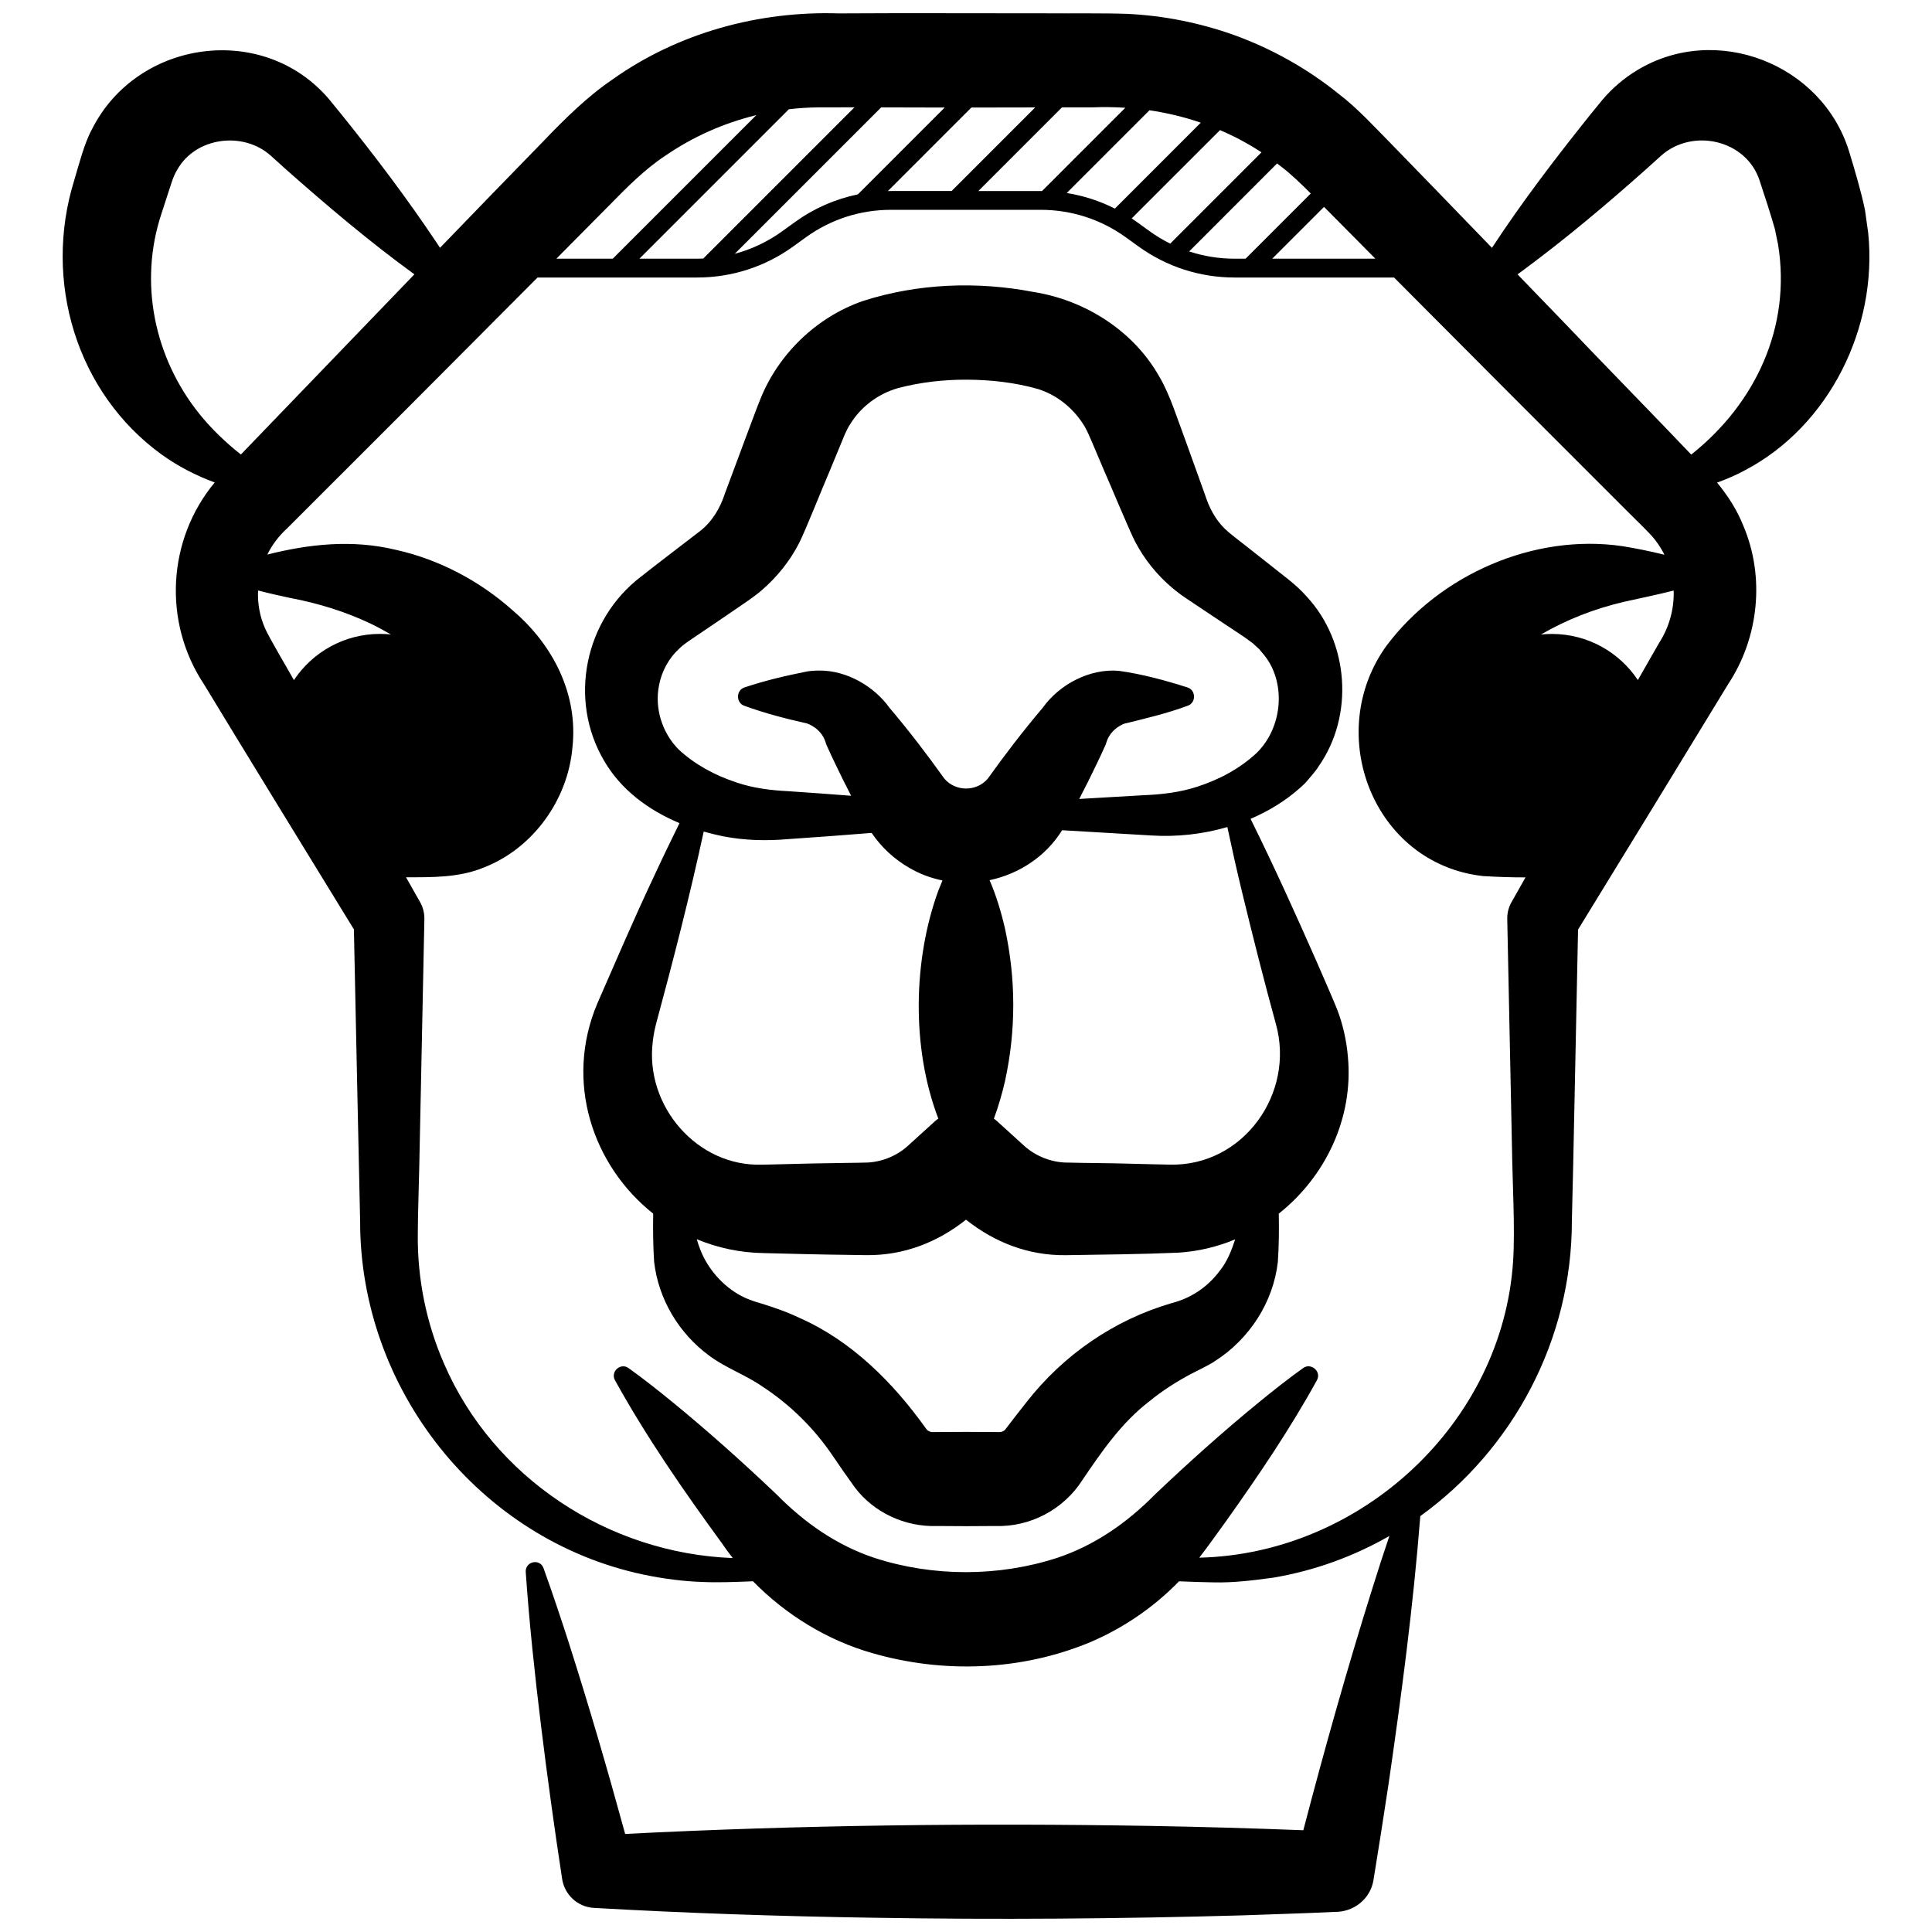
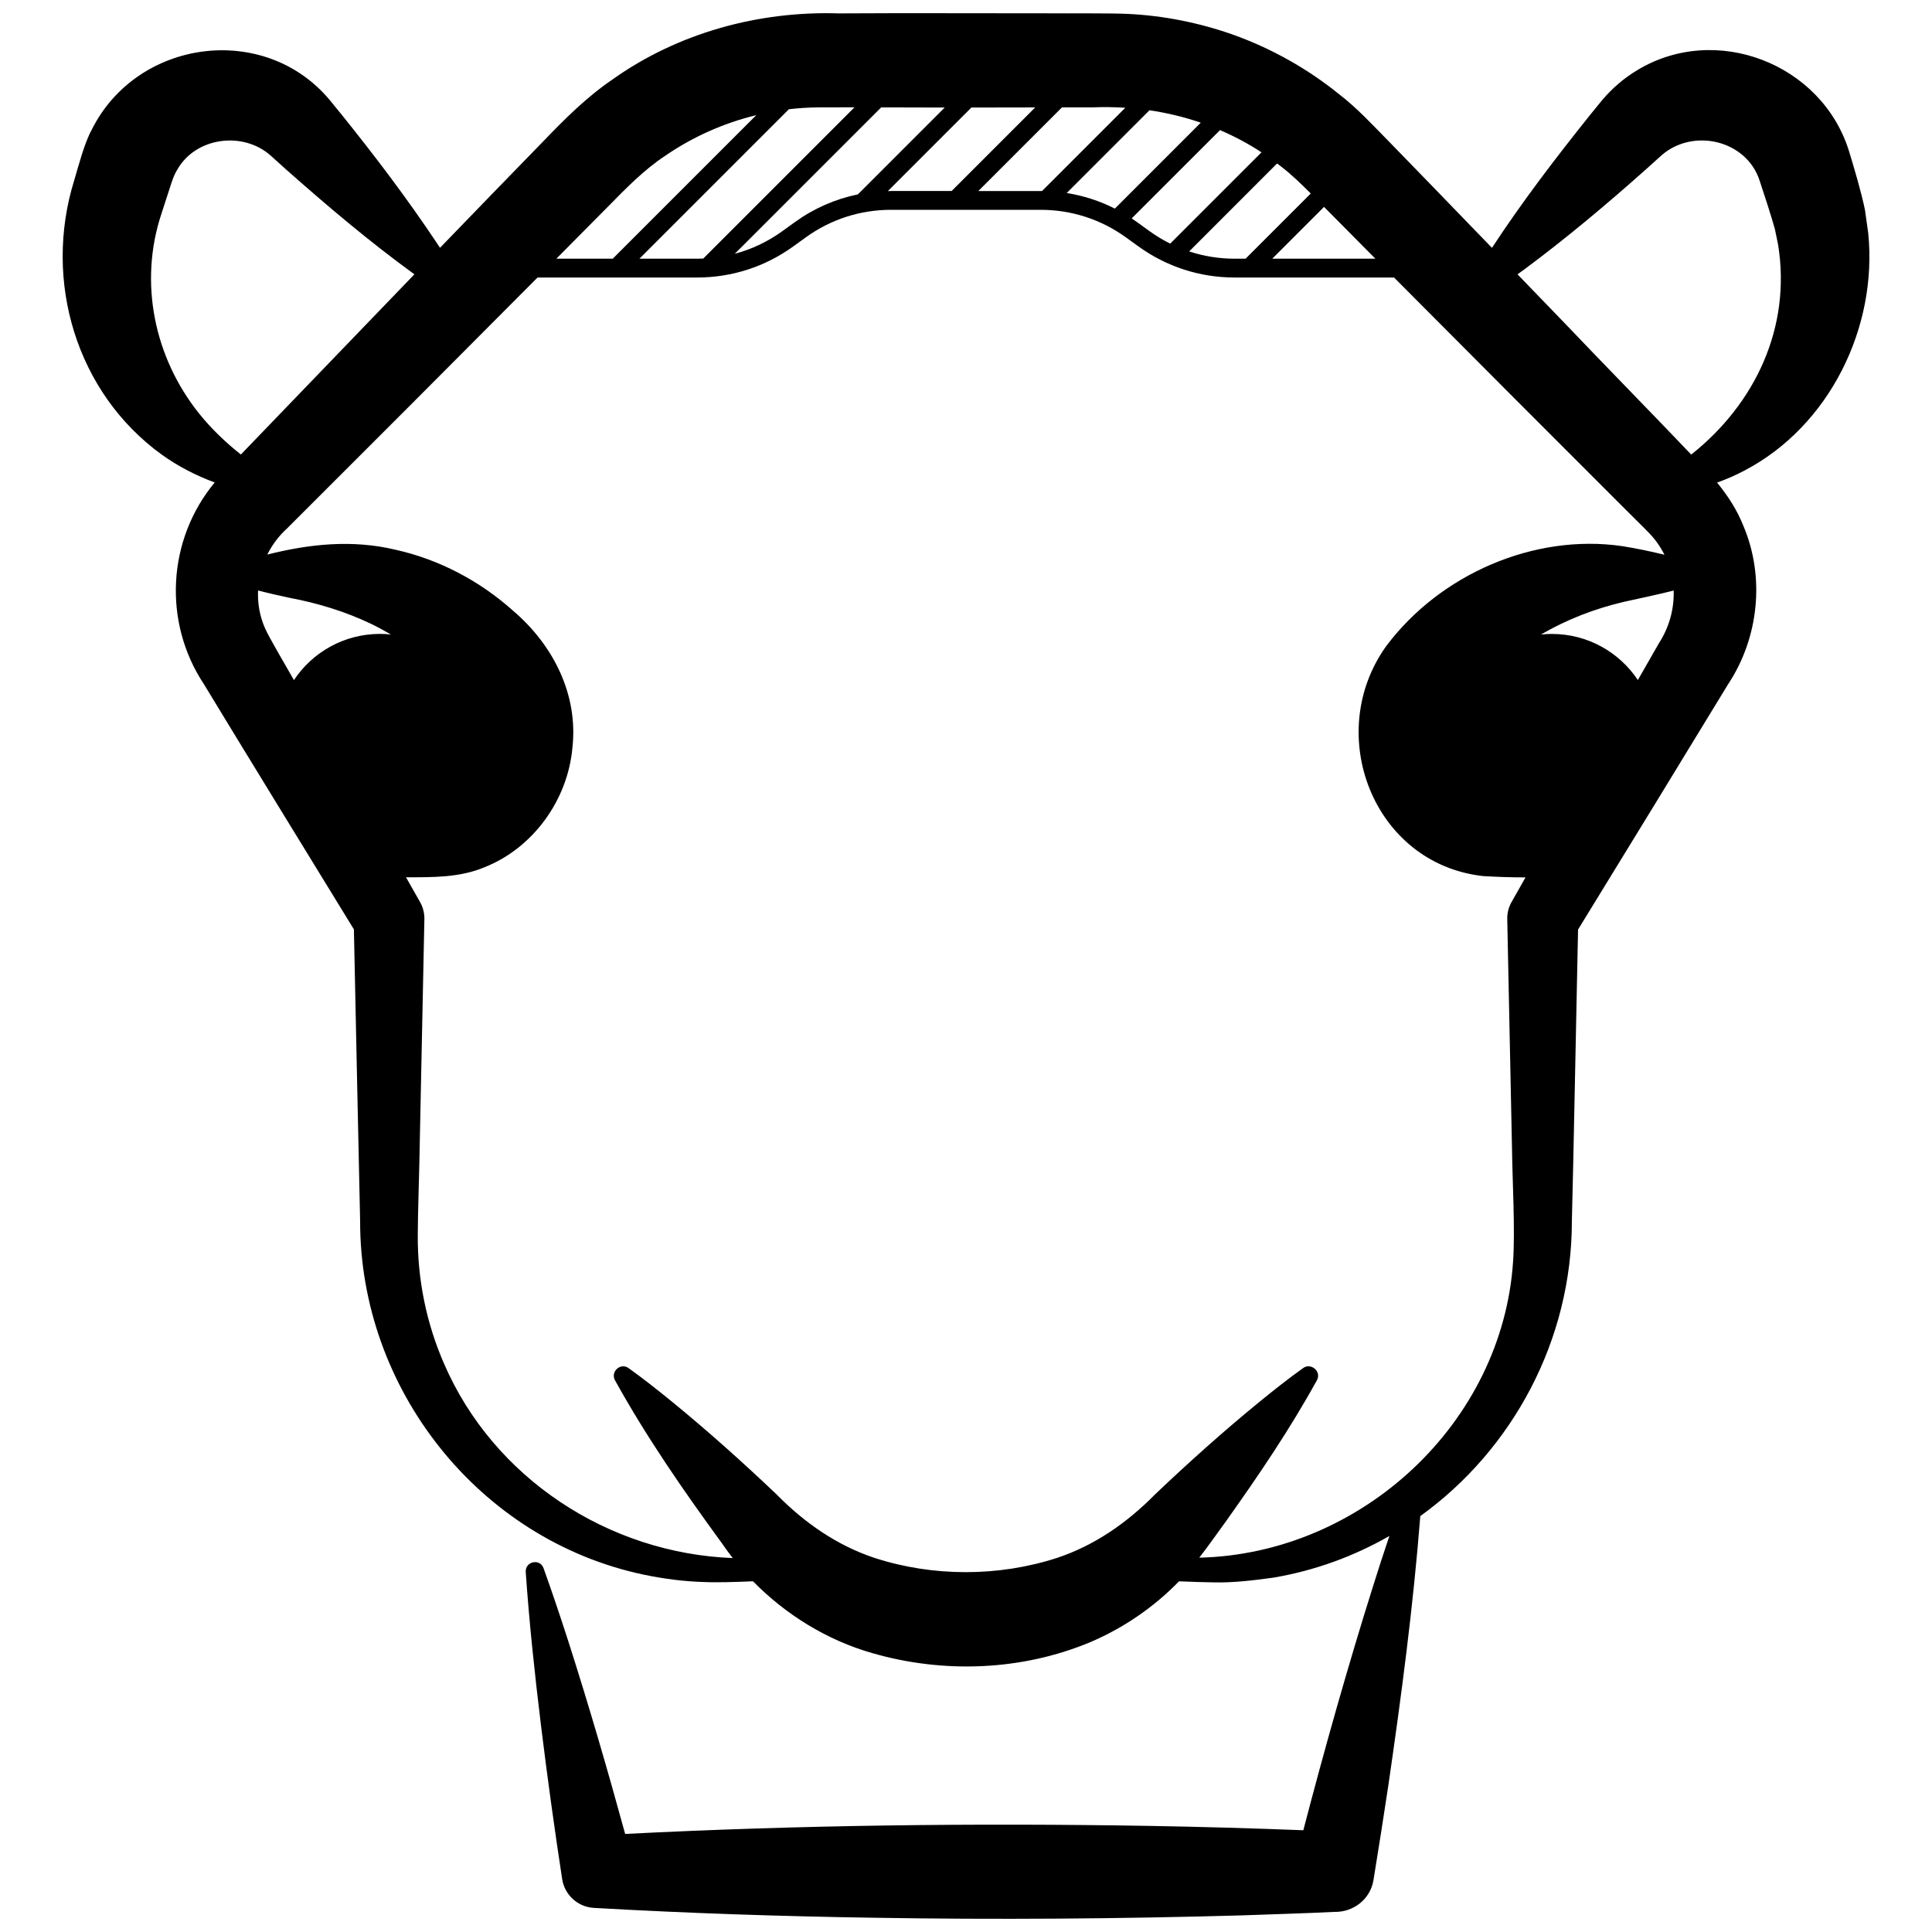
<svg xmlns="http://www.w3.org/2000/svg" width="1200pt" height="1200pt" version="1.1" viewBox="0 0 1200 1200">
  <path d="m1160.4 144.89c-0.398-3.117-1.57-11.297-2.039-14.531-2.344-11.297-6.492-25.242-9.867-36.352-16.875-54.562-82.828-80.039-131.67-50.367-8.203 4.922-15.445 11.203-21.516 18.328-1.641 2.016-6.047 7.43-7.734 9.492-21.328 26.648-42.141 53.859-60.891 82.477-24.445-25.289-50.578-52.312-63.914-65.953-9.727-9.867-20.062-21.117-31.125-29.531-19.523-15.797-41.766-28.266-65.367-36.773-21.305-7.57-43.734-12.047-66.352-13.078-12.844-0.492-34.359-0.211-47.32-0.328-37.898 0.023-93.797-0.211-131.55 0.047-49.805-1.594-99.938 12.07-140.7 41.086-15.82 10.734-30 24.867-43.148 38.602-19.336 19.805-41.227 42.422-63.914 65.906-0.773-1.148-1.523-2.32-2.297-3.469-18.234-27.305-38.109-53.531-58.617-79.008-1.688-2.062-6.117-7.523-7.734-9.492-40.688-48.398-119.48-37.664-147.61 18.492-4.758 8.719-8.109 22.125-10.969 31.641-19.383 62.391 1.289 131.86 54.398 170.3 10.078 7.242 21.234 12.984 32.883 17.297-29.367 35.367-32.344 86.555-6.727 125.23 23.695 39.094 67.453 110.41 93.188 152.34 0.75 39.656 3.305 153.4 3.867 181.15-0.188 104.37 73.898 198.12 176.2 219.66 11.836 2.484 24.844 4.219 36.914 4.547 8.227 0.398 19.547 0.047 30.914-0.445 20.32 20.742 46.078 36.656 74.109 44.625 44.18 12.773 92.719 10.992 135.28-6.773 20.812-8.836 39.703-21.844 55.219-37.828 8.602 0.352 16.664 0.609 21.539 0.656 12.258 0.305 24.867-1.266 37.031-2.93 25.945-4.383 50.203-13.336 72.094-25.898-3.516 10.406-6.914 20.836-10.172 31.289-15.633 49.641-30.07 100.83-43.289 151.5-31.734-1.242-63.469-2.133-95.203-2.695-108.52-1.828-217.57-0.562-326.02 4.992-10.945-40.031-22.57-79.898-35.227-119.44-4.922-15.281-10.031-30.492-15.469-45.656-2.297-6.188-11.367-4.219-11.062 2.32 2.227 32.062 5.648 63.961 9.539 95.812 3.891 31.758 8.273 63.445 13.102 95.062 1.523 9.633 9.562 17.273 19.711 17.836 57.961 3.305 115.92 5.227 173.93 6.117 75.844 1.266 152.91 0.68 228.68-1.477 19.055-0.727 38.109-1.195 57.164-2.156 11.742 0.328 22.523-7.734 24.445-19.852 2.414-14.648 7.055-44.156 9.234-58.828 8.086-55.547 15.445-111.16 19.828-167.16 57.422-41.344 94.172-109.31 94.148-183.26 0.82-28.594 2.953-141.19 3.844-181.05 25.711-41.836 69.633-113.62 93.211-152.41 19.008-28.688 23.016-66.352 9.516-98.227-3.891-9.867-9.656-18.797-16.383-26.977 5.977-2.156 11.812-4.664 17.438-7.711 52.242-27.516 82.336-88.5 76.453-147.14zm-213.66 22.477c26.367-19.57 51.539-40.734 75.961-62.508 1.992-1.781 7.172-6.469 9.094-8.203 19.688-17.438 52.969-9.727 61.148 15.562 2.883 8.602 7.031 21.422 9.469 30.047 0.422 2.086 1.523 7.547 1.969 9.562 8.344 51.188-13.992 98.836-53.93 130.52-22.5-23.672-56.953-58.828-77.93-80.93-7.195-7.453-17.906-18.539-29.953-31.008 1.406-1.008 2.789-2.039 4.172-3.047zm-92.461-6.68h-64.078l32.18-32.18c10.172 10.266 20.859 21.047 31.898 32.18zm-108.45-84.492-53.367 53.367c-9.422-4.781-19.477-8.016-29.906-9.68l51.398-51.398c10.852 1.617 21.539 4.172 31.875 7.711zm11.953 4.617c8.93 3.844 17.555 8.414 25.758 13.805l-56.695 56.695c-4.453-2.203-8.766-4.781-12.867-7.758l-7.758-5.602c-1.102-0.797-2.203-1.547-3.305-2.297zm35.438 20.719c0.82 0.633 1.688 1.242 2.484 1.898 6.258 4.758 12.492 10.805 18.445 16.758l-40.5 40.5h-6.727c-9.75 0-19.266-1.547-28.312-4.523zm-114.33-34.852c6.703-0.281 13.406-0.164 20.062 0.258l-51.727 51.727c-0.258 0-0.516-0.023-0.773-0.023h-38.789l51.938-51.938c7.828 0 14.672-0.023 19.289-0.023zm-75.539 0.117c9.68-0.023 24.914-0.047 39.633-0.07l-51.914 51.914h-37.617c-0.68 0-1.336 0.023-1.992 0.047zm-16.57 0-53.93 53.93c-14.039 2.883-27.328 8.695-39.164 17.25l-7.758 5.602c-9.023 6.516-19.008 11.25-29.555 14.062l90.938-90.938c13.57 0.023 27.586 0.07 39.469 0.094zm-56.039-0.141-93.938 93.938c-1.266 0.047-2.531 0.094-3.82 0.094h-35.836l92.836-92.836c6.047-0.703 12.117-1.102 18.211-1.148 6.328-0.047 14.109-0.047 22.547-0.047zm-152.79 61.359c10.852-11.062 22.336-22.805 35.273-31.289 17.109-11.766 36.375-20.32 56.531-25.219l-89.18 89.18h-35.016c11.297-11.391 22.195-22.383 32.391-32.672zm-254.18 128.98c-28.125-35.062-37.57-81.703-23.555-124.08 0.867-2.602 5.297-16.336 6.258-19.266 0.984-2.977 2.109-5.859 3.773-8.508 11.508-19.992 40.758-23.766 57.891-8.484 1.945 1.758 7.078 6.375 9.094 8.203 25.805 22.852 52.195 45.211 80.156 65.531-37.383 38.766-75.797 78.773-107.77 111.91-9.586-7.547-18.445-16.102-25.852-25.312zm36.516 109.76c6.469 1.688 12.984 3.164 19.57 4.57 17.789 3.328 35.18 8.719 50.789 16.242 4.125 1.992 8.156 4.219 12.141 6.516-2.227-0.234-4.477-0.352-6.773-0.352-22.312 0-41.977 11.414-53.461 28.711v-0.023c-3.328-6.07-15.445-26.367-17.93-32.18-3.328-7.5-4.688-15.539-4.336-23.484zm779.53 416.58c-6.539 100.52-94.266 181.8-194.93 184.17 6.047-7.805 10.945-14.883 16.898-23.039 20.039-28.195 39.445-56.789 56.18-87.188 3-5.438-3.727-11.086-8.555-7.547-9.516 6.797-18.586 13.992-27.539 21.305-22.266 18.211-43.617 37.359-64.43 57.141-17.531 17.812-37.688 31.734-60.82 39.445-36.422 11.812-77.016 11.836-113.44 0.023-23.133-7.688-43.312-21.609-60.844-39.445-20.812-19.781-42.164-38.93-64.406-57.141-8.953-7.312-18.023-14.508-27.516-21.305-4.969-3.586-11.32 2.18-8.484 7.477 19.57 35.367 42.516 68.508 66.281 101.06 2.18 3.234 4.5 6.352 6.914 9.445-77.25-2.906-148.64-49.711-179.32-120.73-11.062-25.312-16.547-52.641-16.312-80.086-0.047-10.828 1.031-42.398 1.148-53.227l2.953-142.88c0.07-3.75-0.938-7.758-3.047-11.156-2.32-4.078-5.156-9.094-8.367-14.766 16.523 0 33.281 0.281 48.773-6.234 30.234-11.953 51.75-41.883 54.586-74.297 3.68-33.023-11.953-63.75-36.844-85.008-20.625-18.492-45.891-31.852-72.938-37.875-27.023-6.469-53.648-3.586-79.734 2.977 3-6.023 7.102-11.555 12.211-16.172 45.68-45.562 104.2-104.16 155.65-155.91h99.07c21.609 0 42.281-6.68 59.789-19.336l7.758-5.602c15.492-11.203 33.797-17.109 52.922-17.109h92.977c19.125 0 37.43 5.93 52.922 17.109l7.758 5.602c17.508 12.656 38.18 19.336 59.789 19.336h99c47.109 47.414 99.141 99.492 141.7 142.01 4.031 4.125 12.398 12.188 16.242 16.219 4.195 4.219 7.5 8.953 10.008 13.969-8.555-2.109-17.156-3.891-26.133-5.344-54.914-8.016-113.18 17.555-146.48 61.805-39.398 54.516-8.367 135.47 59.906 143.11 8.836 0.539 17.625 0.844 26.414 0.82-2.953 5.227-5.742 10.172-8.297 14.672-1.992 3.305-3.141 7.078-3.047 11.18l2.953 142.88c0.258 19.805 1.992 50.297 0.68 69.633zm90.539-383.77c-3.867 6.75-8.273 14.484-13.055 22.828-11.484-17.273-31.125-28.641-53.414-28.641-2.297 0-4.547 0.117-6.773 0.352 15.891-9.211 33.047-15.961 51.562-20.297 10.148-2.273 20.578-4.383 30.867-7.008 0.375 11.227-2.648 22.664-9.188 32.766z" />
-   <path d="m830.51 626.95c-0.516-1.688-11.648-27.234-12.703-29.625-13.148-29.812-26.578-59.484-41.062-88.734 11.227-4.781 21.68-11.156 30.727-19.219 1.172-1.125 3.211-2.812 4.172-4.078 2.109-2.531 5.625-6.375 7.289-9.188 22.266-31.594 19.008-77.227-7.336-105.59-6.68-7.734-16.031-14.086-23.883-20.531l-14.461-11.391c-3.516-2.789-9.211-6.984-12.422-10.102-6.07-5.859-9.914-13.453-12.445-21.398l-12.469-34.641c-4.453-11.719-9.258-27.445-15.656-38.18-15.984-28.664-46.148-47.836-78.305-52.922-35.039-6.727-71.906-5.344-105.98 5.602-28.711 9.938-52.453 32.836-63.727 60.984-1.992 4.711-7.242 19.266-9.164 24.141l-12.844 34.5c-2.93 9.023-7.945 17.531-15.562 23.391-11.156 8.578-25.477 19.453-36.516 28.172-35.109 26.742-45.305 76.523-22.898 114.45 10.5 18.117 27.703 30.68 46.781 38.672-5.672 11.508-11.227 23.039-16.594 34.664-11.648 24.633-23.438 52.242-34.43 77.32-20.625 48.773-2.789 100.85 34.688 130.57-0.164 10.008-0.07 19.992 0.586 30 2.695 23.039 15.188 44.227 34.242 58.242 10.008 7.523 22.594 11.906 32.906 19.078 17.391 11.367 32.203 25.969 43.781 43.078 4.477 6.586 9 13.172 13.688 19.617 11.766 15.633 31.195 24.609 50.695 24 9.141 0.141 27.539 0.141 36.68 0 21.586 0.727 42.375-10.312 53.977-28.5 12.047-17.789 24.352-35.695 41.602-48.938 8.086-6.633 16.969-12.281 26.25-17.203 3.422-1.734 11.367-5.578 14.367-7.688 21.562-13.734 36.375-36.68 39.211-61.688 0.68-10.008 0.773-20.016 0.586-30 28.805-22.852 46.523-59.109 42.914-97.547-0.867-10.055-3.07-19.945-6.68-29.32zm-421.15-201.47c1.688-8.578 6.07-16.758 12.562-22.641 3.094-3.094 7.664-5.812 11.273-8.344 4.594-3.117 18.211-12.281 22.852-15.516 5.344-3.703 12.094-8.039 16.992-12.305 9.609-8.227 17.719-18.352 23.461-29.672 3.656-7.219 15.305-36.398 18.773-44.344l7.031-16.992c1.688-4.125 3.445-8.766 5.883-12.422 6.703-10.828 17.578-18.82 29.789-22.242 13.594-3.562 27.961-5.203 42.047-5.18 15.047 0.023 30.422 1.711 44.883 5.859 11.273 3.609 21 11.273 27.516 21.211 2.531 3.656 4.336 8.32 6.141 12.422l7.195 16.945c3.398 7.594 15.633 37.102 19.219 44.039 5.742 11.062 13.758 20.977 23.273 28.969 2.906 2.438 6.117 4.828 9.305 6.914 5.062 3.469 17.672 11.719 22.969 15.328 3.305 2.227 10.195 6.703 13.336 8.883 1.969 1.594 4.336 2.906 6 4.758l2.273 2.062 1.945 2.344c14.953 16.875 13.172 45.633-3.469 62.039-10.5 9.82-23.414 16.688-37.195 21.117-10.617 3.445-21.82 4.758-33 5.203l-36.797 2.133s-3.023 0.188-3.305 0.211c3.82-7.336 7.523-14.719 11.086-22.219 1.664-3.328 3.141-6.75 4.711-10.125 1.055-2.109 0.844-2.297 1.195-3.141 1.523-4.852 5.531-9.047 10.781-11.227 13.383-3.281 26.602-6.375 39.68-11.227 5.227-1.805 5.109-9.633-0.141-11.32-13.922-4.453-28.359-8.344-42.703-10.336-18.094-1.547-36.914 8.414-47.273 22.945-11.977 14.133-23.391 28.992-34.078 43.969-6.984 8.273-20.109 8.25-27.07-0.023-10.688-14.977-22.078-29.859-34.055-43.969-9.562-13.359-26.531-23.133-43.219-23.086-2.531-0.023-5.414 0.164-7.875 0.539-13.195 2.648-26.039 5.602-38.93 9.938-5.297 1.664-5.391 9.562-0.141 11.391 12.773 4.664 25.547 7.945 38.672 10.922 1.242 0.305 2.133 0.82 3.164 1.383 4.5 2.555 7.172 5.93 8.602 10.125 0.352 0.844 0.141 1.031 1.195 3.141 1.547 3.398 3.07 6.82 4.711 10.125 3.234 6.82 6.586 13.547 10.031 20.203-13.008-1.008-26.016-1.969-39-2.836-10.992-0.539-21.938-1.922-32.32-5.461-13.336-4.406-25.758-11.086-35.953-20.578-10.266-10.477-14.906-25.711-12.023-39.914zm-3.914 221.51c0.422-3.773 1.102-7.336 2.062-11.086 10.617-39.352 20.953-79.43 29.578-119.41 3.938 1.125 7.875 2.109 11.836 2.906 13.383 2.648 27.188 2.977 40.688 1.781 17.273-1.172 34.523-2.438 51.773-3.844 5.883 8.719 14.016 16.359 23.438 21.727 6.492 3.797 13.43 6.352 20.555 7.805-0.891 2.109-1.734 4.242-2.578 6.375-15.539 42.562-16.875 97.406 0 141.52-0.797 0.586-1.594 1.219-2.344 1.898l-10.406 9.445-5.203 4.734c-6.938 6.656-16.289 10.711-25.898 11.227-3.633 0.164-9.422 0.164-13.172 0.234-13.617 0.164-28.453 0.492-42.164 0.867-1.992 0.047-8.25 0.234-10.102 0.211-40.477 1.477-73.055-36.469-68.062-76.383zm352.08 142.45c-7.688 10.219-17.906 16.875-29.742 19.945-35.578 10.336-67.266 32.062-90.258 61.594-4.547 5.648-8.93 11.461-13.359 17.203-0.469 0.445-1.031 0.797-1.664 0.984-1.078 0.516-3 0.281-4.148 0.305-9.141-0.117-27.539-0.117-36.68 0-0.539-0.023-2.625 0.094-3.094-0.023-1.5-0.234-2.625-0.891-3.445-2.156-20.438-28.664-46.383-54.586-78.656-68.766-7.805-3.75-16.031-6.562-24.258-9.094-3.047-0.82-6.094-1.898-9.047-3.164-12.117-5.414-22.664-16.453-27.867-29.227-0.984-2.367-1.805-4.852-2.555-7.336 12.891 5.344 27.047 8.438 42.023 8.625 16.617 0.398 34.359 0.914 50.953 1.078 3.398 0.023 9.047 0.188 12.445 0.188 23.227 0.234 44.18-7.992 61.828-22.031 17.648 14.039 38.648 22.312 61.852 22.055 23.133-0.352 46.992-0.586 70.125-1.57 12.352-0.773 24.188-3.68 35.203-8.25-2.297 7.031-5.039 13.945-9.656 19.641zm-30.984-66.07c-5.93-0.047-18.188-0.445-24.141-0.562-13.664-0.422-27.633-0.375-41.297-0.75-9.609-0.539-18.961-4.57-25.898-11.227-3.375-3.07-12.258-11.109-15.727-14.273-0.703-0.633-1.406-1.219-2.156-1.758 2.883-7.711 5.133-15.633 6.961-23.555 6.797-31.453 6.75-62.953-0.047-94.406-2.344-10.172-5.391-20.391-9.586-30.141 18.211-3.867 34.875-14.625 45.047-31.031 21.516 1.289 42.703 2.555 55.312 3.258 15.656 1.008 31.922-0.727 47.32-5.227 2.859 13.453 5.859 26.883 9.094 40.219 6.398 26.461 13.758 55.617 21.023 81.984 12.141 43.242-20.344 88.641-65.906 87.469z" />
</svg>